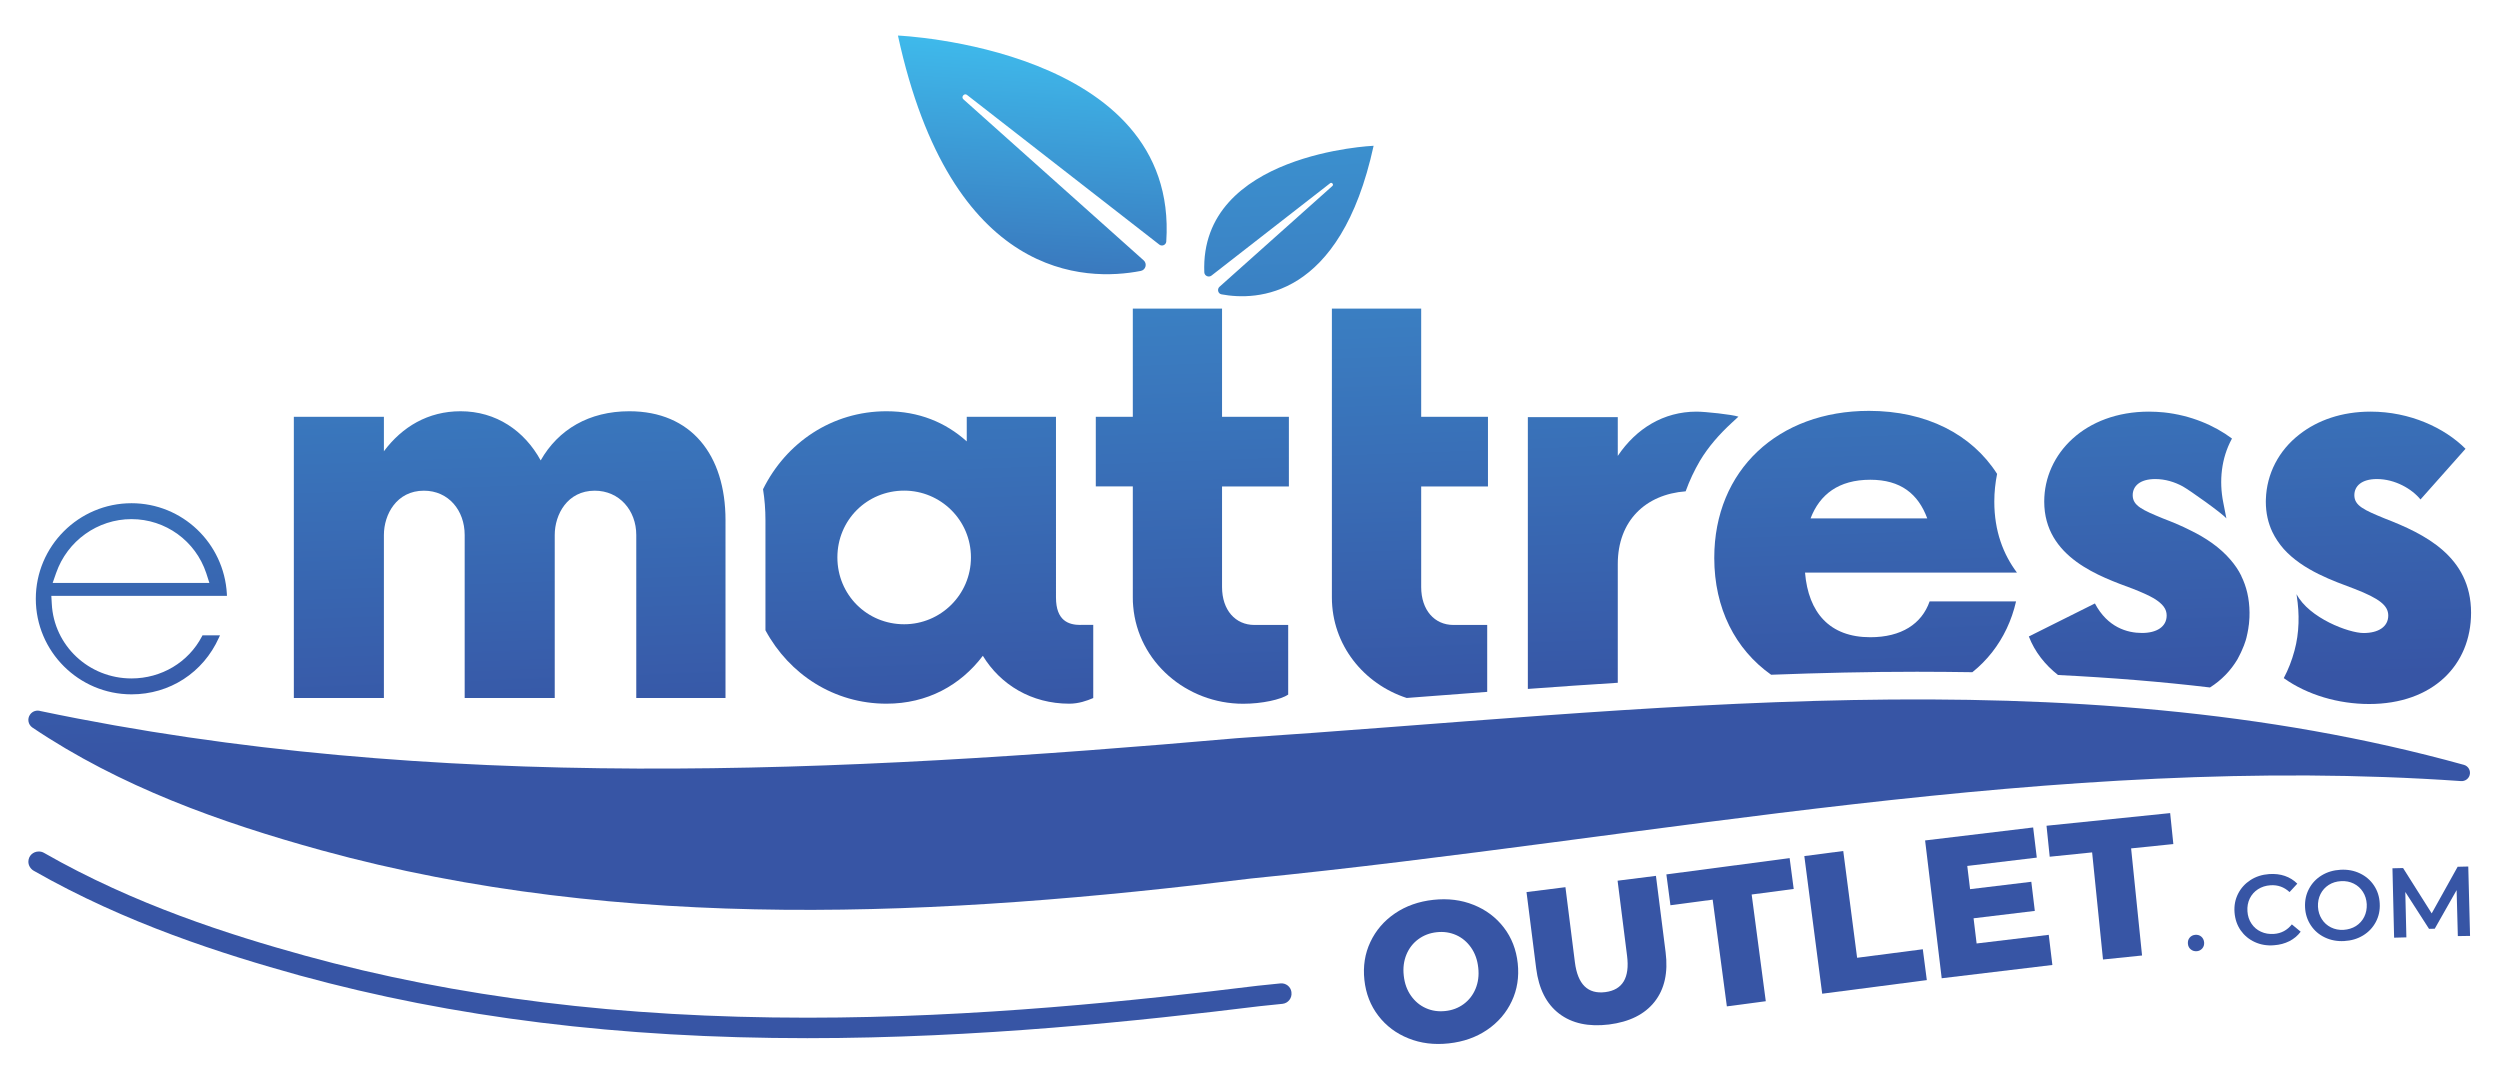
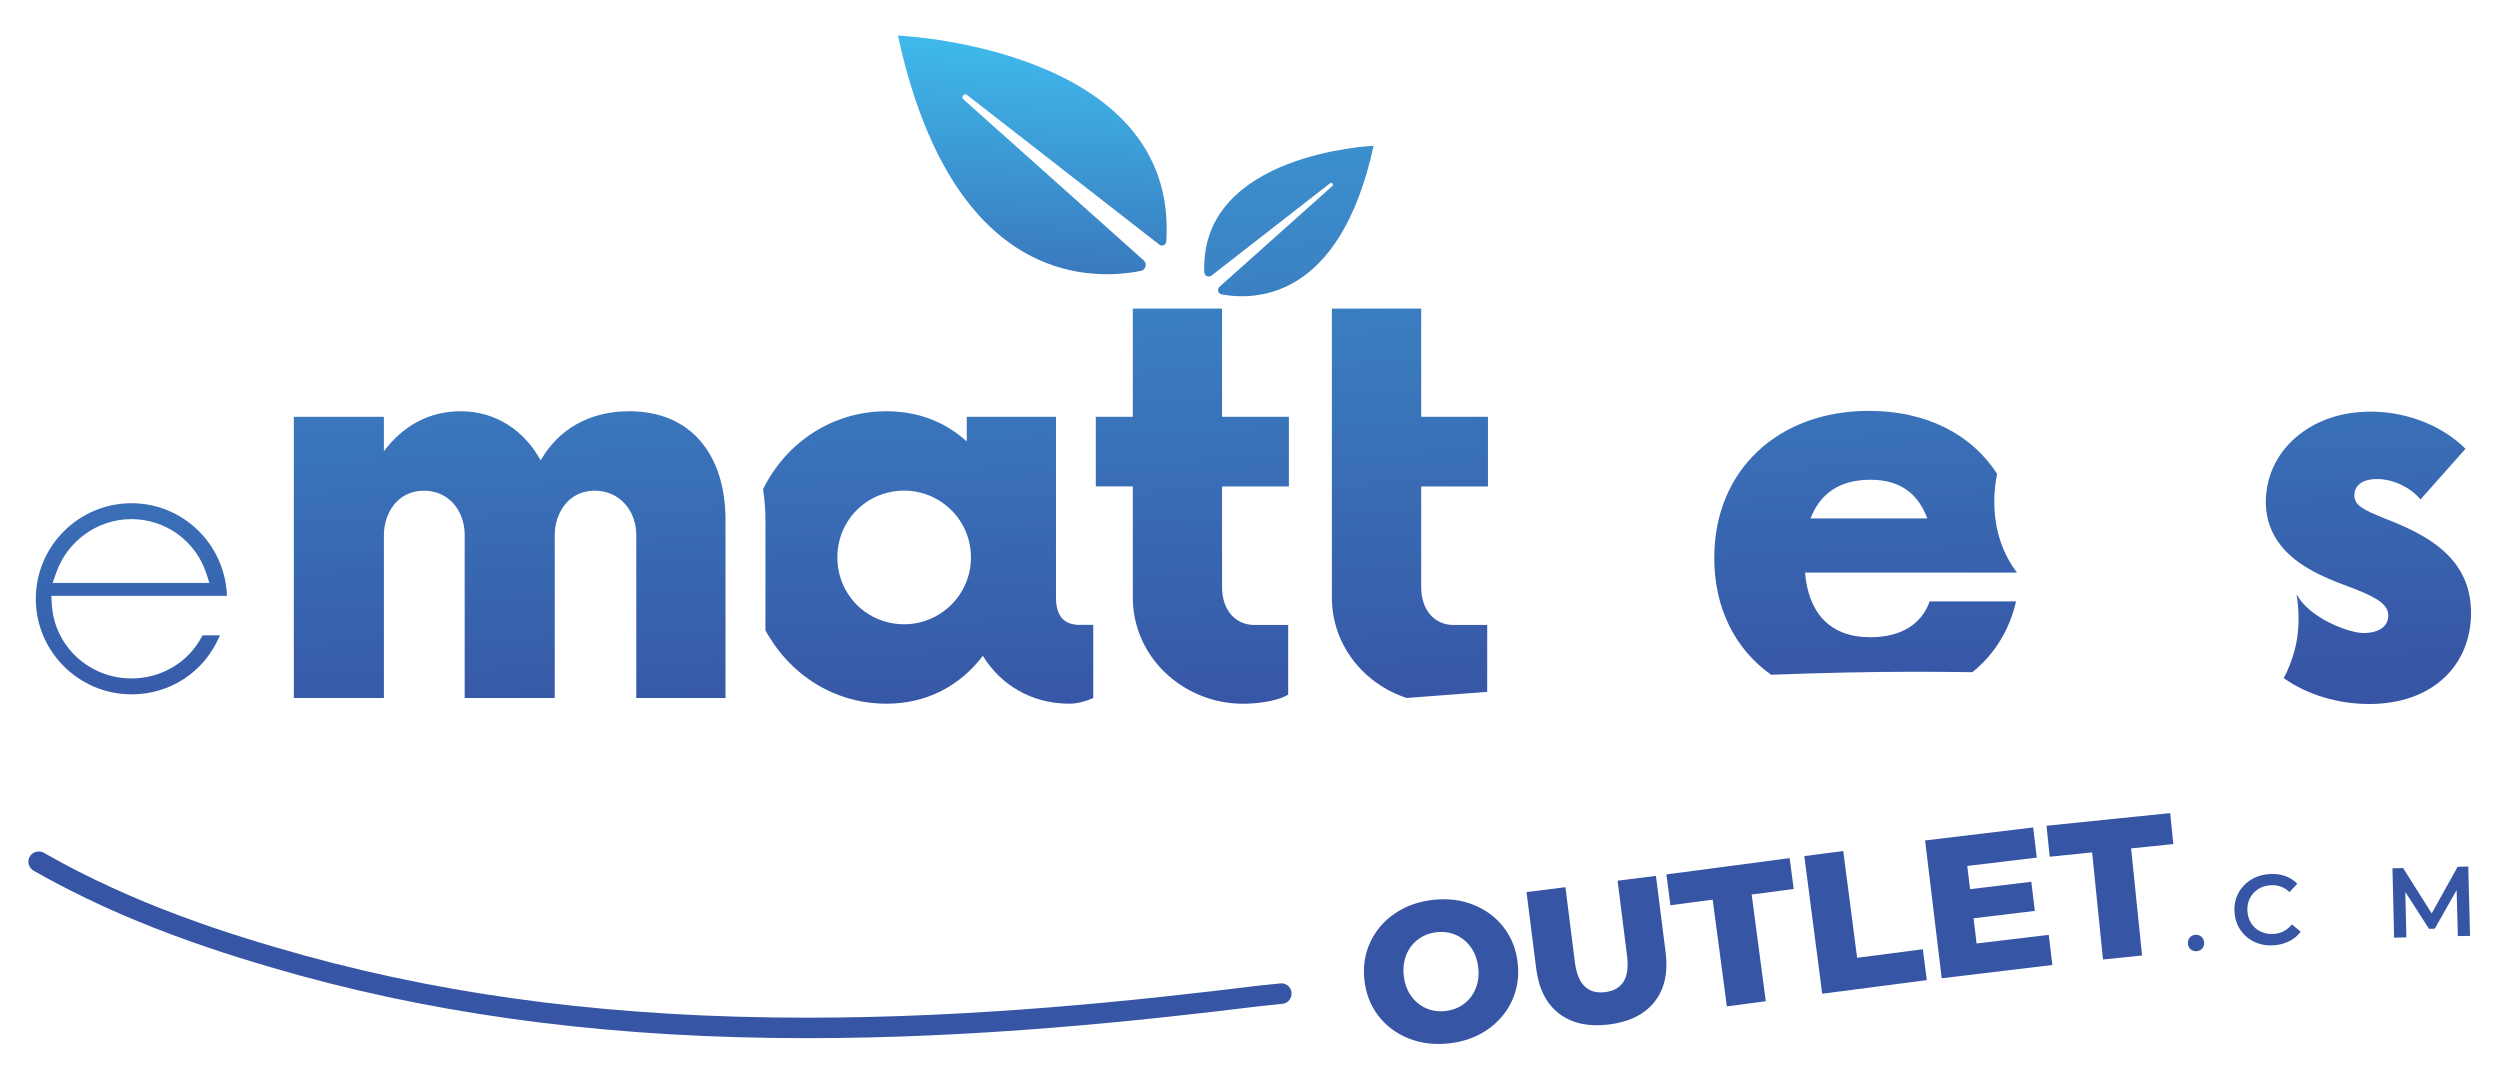
<svg xmlns="http://www.w3.org/2000/svg" version="1.1" id="Layer_1" x="0px" y="0px" viewBox="0 0 393.07 169.48" style="enable-background:new 0 0 393.07 169.48;" xml:space="preserve">
  <style type="text/css">
	.st0{fill:url(#SVGID_1_);}
	.st1{fill:url(#SVGID_00000096771921771133235260000008555470018004727711_);}
	.st2{fill:url(#SVGID_00000093867595544076481380000018211170734404750270_);}
	.st3{fill:url(#SVGID_00000080208149029684208290000016607200953920376764_);}
	.st4{fill:url(#SVGID_00000022550769631584652190000014881958413472267397_);}
	.st5{fill:url(#SVGID_00000095339969740820438290000011432621646096746931_);}
	.st6{fill:url(#SVGID_00000162347521478817849370000011771594118146550672_);}
	.st7{fill:url(#SVGID_00000110439492985255645180000018281219394216466354_);}
	.st8{fill:url(#SVGID_00000180338674330646731530000001897795304163295362_);}
	.st9{fill:url(#SVGID_00000070836324244762716120000017306278941326792104_);}
	.st10{fill:url(#SVGID_00000083084147930709967900000014225065358804153519_);}
	.st11{fill:url(#SVGID_00000168822110713460612670000011887787920844437417_);}
	.st12{fill:url(#SVGID_00000001631606234058395960000000609734125222819228_);}
	.st13{fill:url(#SVGID_00000097460791195618490940000004132767854987108770_);}
	.st14{fill:url(#SVGID_00000114042201743529418460000009212657703737063602_);}
	.st15{fill:url(#SVGID_00000141428459305653222990000008786817208853543601_);}
	.st16{fill:url(#SVGID_00000157988654882453814130000005198267822508661918_);}
	.st17{fill:url(#SVGID_00000088828586764597566020000004812733224912439464_);}
	.st18{fill:url(#SVGID_00000168099275078942251580000017523339452314270601_);}
	.st19{fill:url(#SVGID_00000118356637513866053090000013145738748217660588_);}
	.st20{fill:url(#SVGID_00000164499722625557074060000007438321159214825351_);}
	.st21{fill:url(#SVGID_00000173139283401377271340000015086793960885518783_);}
	.st22{fill:url(#SVGID_00000106855566010868803120000006138123985082441377_);}
</style>
  <g>
    <linearGradient id="SVGID_1_" gradientUnits="userSpaceOnUse" x1="199.669" y1="-49.112" x2="205.549" y2="112.177">
      <stop offset="0" style="stop-color:#3FBFEF" />
      <stop offset="1" style="stop-color:#3755A5" />
    </linearGradient>
    <path class="st0" d="M215.97,22.92c-5.24,24.1-18.45,24.38-23.91,23.36c-0.56-0.1-0.74-0.82-0.31-1.2l17.73-15.83   c0.29-0.24-0.1-0.67-0.36-0.43l-18.64,14.51c-0.44,0.34-1.1,0.05-1.13-0.51C188.61,24.07,215.97,22.92,215.97,22.92z" />
    <linearGradient id="SVGID_00000150083956864771230600000002701799278663293093_" gradientUnits="userSpaceOnUse" x1="163.307" y1="3.868" x2="159.947" y2="62.251">
      <stop offset="0" style="stop-color:#3FBFEF" />
      <stop offset="1" style="stop-color:#3755A5" />
    </linearGradient>
    <path style="fill:url(#SVGID_00000150083956864771230600000002701799278663293093_);" d="M141.18,5.59   c8.39,38.59,29.65,38.67,38.17,37.01c0.79-0.15,1.06-1.14,0.46-1.67l-28.32-25.3c-0.46-0.38,0.15-1.07,0.57-0.69l30.22,23.52   c0.42,0.33,1.05,0.05,1.09-0.48C185.39,7.45,141.18,5.59,141.18,5.59z" />
    <g>
      <linearGradient id="SVGID_00000029036672820958084280000015106065789576806554_" gradientUnits="userSpaceOnUse" x1="75.028" y1="-44.568" x2="80.909" y2="116.721">
        <stop offset="0" style="stop-color:#3FBFEF" />
        <stop offset="1" style="stop-color:#3755A5" />
      </linearGradient>
      <path style="fill:url(#SVGID_00000029036672820958084280000015106065789576806554_);" d="M98.94,64.66    c-6.31,0-11.16,2.86-13.93,7.73c-2.54-4.64-6.98-7.73-12.6-7.73c-5.09,0-9.17,2.43-12.05,6.29v-5.42H46.2v44.22h14.16V84.11    c0-3.21,1.99-6.96,6.29-6.96c3.87,0,6.41,3.1,6.41,6.96v25.64h14.16V84.11c0-3.21,1.98-6.96,6.29-6.96c3.87,0,6.53,3.1,6.53,6.96    v25.64h14.03V81.78C114.07,71.51,108.67,64.66,98.94,64.66z" />
      <linearGradient id="SVGID_00000085950670808126839700000007694412708307120024_" gradientUnits="userSpaceOnUse" x1="140.811" y1="-46.966" x2="146.691" y2="114.323">
        <stop offset="0" style="stop-color:#3FBFEF" />
        <stop offset="1" style="stop-color:#3755A5" />
      </linearGradient>
      <path style="fill:url(#SVGID_00000085950670808126839700000007694412708307120024_);" d="M169.9,98.26    c-1.88,0-3.87-0.65-3.87-4.32V65.53H152v3.87c-3.31-2.98-7.52-4.74-12.62-4.74c-8.55,0-15.79,4.93-19.41,12.26    c0.25,1.56,0.38,3.18,0.38,4.87V99.1c3.74,6.93,10.79,11.54,19.03,11.54c6.41,0,11.63-2.88,15.15-7.53    c2.76,4.54,7.65,7.53,13.59,7.53c1.45,0,2.76-0.45,3.77-0.89v-11.5H169.9z M142.16,98.15c-5.86,0-10.5-4.65-10.5-10.51    c0-5.86,4.64-10.5,10.5-10.5c5.74,0,10.5,4.64,10.5,10.5C152.66,93.5,147.9,98.15,142.16,98.15z" />
      <linearGradient id="SVGID_00000008141051523294603770000014613299547269603259_" gradientUnits="userSpaceOnUse" x1="183.116" y1="-48.508" x2="188.996" y2="112.78">
        <stop offset="0" style="stop-color:#3FBFEF" />
        <stop offset="1" style="stop-color:#3755A5" />
      </linearGradient>
      <path style="fill:url(#SVGID_00000008141051523294603770000014613299547269603259_);" d="M202.65,76.48V65.53h-10.51V48.52h-14.03    v17.01h-5.82v10.95h5.82v17.46c0,0.48,0.01,0.94,0.06,1.4c0.74,8.71,8.37,15.31,17.3,15.31c2.98,0,5.95-0.67,7.07-1.44V98.26    h-5.31c-2.99,0-5.09-2.33-5.09-5.97v-15.8H202.65z" />
      <linearGradient id="SVGID_00000017504200160863149840000017261326031226128561_" gradientUnits="userSpaceOnUse" x1="216.954" y1="-49.742" x2="222.834" y2="111.546">
        <stop offset="0" style="stop-color:#3FBFEF" />
        <stop offset="1" style="stop-color:#3755A5" />
      </linearGradient>
      <path style="fill:url(#SVGID_00000017504200160863149840000017261326031226128561_);" d="M233.95,76.48V65.53h-10.5V48.52h-14.04    v45.42c0,7.46,5,13.59,11.76,15.8c0.57-0.04,1.13-0.09,1.7-0.13c3.63-0.28,7.3-0.55,10.96-0.83V98.26h-5.31    c-2.97,0-5.07-2.33-5.07-5.97v-15.8H233.95z" />
      <linearGradient id="SVGID_00000080923197098468869940000001884108785152058279_" gradientUnits="userSpaceOnUse" x1="251.745" y1="-51.01" x2="257.625" y2="110.278">
        <stop offset="0" style="stop-color:#3FBFEF" />
        <stop offset="1" style="stop-color:#3755A5" />
      </linearGradient>
-       <path style="fill:url(#SVGID_00000080923197098468869940000001884108785152058279_);" d="M266.75,64.72    c-5.19,0-9.49,2.65-12.39,6.96v-6.09h-14.14v42.73c4.7-0.35,9.41-0.67,14.14-0.97V88.69c0-6.83,4.38-10.96,10.67-11.44    c0.61-1.69,1.37-3.3,2.25-4.8c1.34-2.24,3.08-4.2,5-5.97l1.05-0.97C272.34,65.17,268.07,64.72,266.75,64.72z" />
      <linearGradient id="SVGID_00000057149105218563289120000009933044919777868975_" gradientUnits="userSpaceOnUse" x1="288.163" y1="-52.338" x2="294.044" y2="108.95">
        <stop offset="0" style="stop-color:#3FBFEF" />
        <stop offset="1" style="stop-color:#3755A5" />
      </linearGradient>
      <path style="fill:url(#SVGID_00000057149105218563289120000009933044919777868975_);" d="M294.06,100.19    c-6.4,0-9.73-3.87-10.26-10.16h33.32c-2.14-2.86-3.56-6.5-3.56-11.16c0-1.51,0.16-2.97,0.44-4.36    c-3.98-6.22-11.12-9.91-20.15-9.91c-14.25,0-24.32,9.3-24.32,23.11c0,7.95,3.3,14.38,8.94,18.38c7.65-0.29,15.31-0.47,22.93-0.47    c2.95,0,5.84,0.03,8.71,0.07c1.16-0.93,2.2-1.98,3.1-3.13c1.8-2.3,3.08-4.99,3.77-8h-13.59    C302.15,98.1,298.95,100.19,294.06,100.19z M294.06,75.43c4.77,0,7.53,2.21,8.96,6.08h-18.35    C286.11,77.74,289.09,75.43,294.06,75.43z" />
      <linearGradient id="SVGID_00000179604696044717600650000010153430877327176597_" gradientUnits="userSpaceOnUse" x1="330.776" y1="-53.892" x2="336.656" y2="107.397">
        <stop offset="0" style="stop-color:#3FBFEF" />
        <stop offset="1" style="stop-color:#3755A5" />
      </linearGradient>
-       <path style="fill:url(#SVGID_00000179604696044717600650000010153430877327176597_);" d="M352.4,90.58v-0.03    c-0.45-0.92-1.02-1.74-1.67-2.5c-1.69-1.99-3.93-3.49-6.31-4.65c-1.42-0.73-2.92-1.34-4.35-1.89c-3.2-1.32-4.75-1.99-4.75-3.65    c0-1.42,1.12-2.54,3.55-2.54c1.57,0,3.07,0.47,4.33,1.16c1.05,0.58,6.25,4.27,6.85,5.03l-0.49-2.5c-0.68-3.39-0.31-6.96,1.34-10    l0.03-0.06c-2.79-2.09-6.51-3.66-10.7-4.11c-0.77-0.07-1.56-0.12-2.35-0.12c-10.06,0-16.47,6.63-16.47,14.14    c0,8.84,8.85,11.82,13.93,13.71c1.41,0.55,2.51,1.05,3.31,1.51c1.45,0.89,2.01,1.69,2.01,2.69c0,1.77-1.56,2.75-3.88,2.75    c-2.31,0-5.41-0.87-7.4-4.64l-10.39,5.19c0.93,2.41,2.54,4.45,4.59,6.06c8.3,0.41,16.24,1.05,23.89,1.96    c1.82-1.15,3.27-2.66,4.32-4.43l0.35-0.68c0.13-0.25,0.26-0.51,0.36-0.76c0.23-0.48,0.41-0.99,0.57-1.48    c0.1-0.31,0.17-0.6,0.23-0.9c0.04-0.2,0.1-0.39,0.12-0.58c0.06-0.26,0.1-0.55,0.13-0.83c0.04-0.19,0.06-0.38,0.07-0.58    c0.06-0.48,0.07-1,0.07-1.53C353.67,94.08,353.2,92.21,352.4,90.58z" />
      <linearGradient id="SVGID_00000010296615265378830140000009579465039714970798_" gradientUnits="userSpaceOnUse" x1="367.198" y1="-55.22" x2="373.079" y2="106.069">
        <stop offset="0" style="stop-color:#3FBFEF" />
        <stop offset="1" style="stop-color:#3755A5" />
      </linearGradient>
      <path style="fill:url(#SVGID_00000010296615265378830140000009579465039714970798_);" d="M374.92,81.51    c-3.2-1.32-4.75-1.99-4.75-3.65c0-1.42,1.12-2.54,3.55-2.54c2.86,0,5.51,1.56,6.85,3.21l7.08-7.97c-3.31-3.3-8.74-5.84-14.93-5.84    c-4.55,0-8.34,1.37-11.14,3.55c-3.31,2.54-5.2,6.25-5.32,10.22c-0.01,0.13-0.01,0.25-0.01,0.38c0,1.82,0.38,3.39,1.02,4.75    c0.48,1,1.09,1.89,1.79,2.69c3.04,3.39,7.86,5.04,11.12,6.27c3.98,1.54,5.32,2.65,5.32,4.2c0,1.77-1.56,2.75-3.88,2.75    c-2.31,0-8.56-2.34-10.54-6.11l0.03,0.25c0.45,2.86,0.41,5.82-0.35,8.62c-0.41,1.53-0.97,2.98-1.69,4.33    c3.72,2.66,8.64,4.07,13.43,4.07c9.96,0,16.02-6.08,16.02-14.36C388.51,87.48,381.21,83.94,374.92,81.51z" />
    </g>
    <g>
      <linearGradient id="SVGID_00000108279136294022826690000011147995038259034760_" gradientUnits="userSpaceOnUse" x1="219.179" y1="-49.823" x2="225.059" y2="111.465">
        <stop offset="0" style="stop-color:#3FBFEF" />
        <stop offset="1" style="stop-color:#3755A5" />
      </linearGradient>
      <path style="fill:url(#SVGID_00000108279136294022826690000011147995038259034760_);" d="M221.45,163.26    c-1.93-0.77-3.52-1.96-4.74-3.56c-1.23-1.6-1.96-3.48-2.19-5.63c-0.23-2.15,0.08-4.14,0.94-5.96c0.86-1.83,2.15-3.33,3.87-4.5    c1.72-1.17,3.73-1.88,6.02-2.13s4.41,0.01,6.34,0.79c1.93,0.77,3.52,1.96,4.75,3.56c1.23,1.6,1.96,3.48,2.19,5.63    c0.23,2.15-0.08,4.14-0.94,5.96c-0.86,1.83-2.15,3.33-3.87,4.5c-1.72,1.17-3.73,1.88-6.03,2.13    C225.5,164.3,223.38,164.04,221.45,163.26z M230.13,157.87c0.83-0.61,1.46-1.42,1.87-2.41c0.41-1,0.56-2.1,0.42-3.32    c-0.13-1.22-0.51-2.27-1.13-3.16c-0.62-0.88-1.4-1.54-2.34-1.96c-0.95-0.42-1.96-0.57-3.06-0.45c-1.1,0.12-2.06,0.49-2.89,1.1    c-0.83,0.61-1.46,1.42-1.87,2.41c-0.41,1-0.56,2.1-0.42,3.32c0.13,1.22,0.51,2.27,1.13,3.15c0.62,0.88,1.4,1.54,2.35,1.96    c0.94,0.42,1.96,0.57,3.06,0.45C228.33,158.85,229.3,158.48,230.13,157.87z" />
      <linearGradient id="SVGID_00000042699539353606042690000017419524192726904208_" gradientUnits="userSpaceOnUse" x1="243.853" y1="-50.723" x2="249.733" y2="110.566">
        <stop offset="0" style="stop-color:#3FBFEF" />
        <stop offset="1" style="stop-color:#3755A5" />
      </linearGradient>
      <path style="fill:url(#SVGID_00000042699539353606042690000017419524192726904208_);" d="M245.15,159.38    c-2.01-1.53-3.21-3.9-3.62-7.12l-1.52-12l6.12-0.77l1.49,11.82c0.44,3.46,2.03,5.02,4.77,4.68c2.72-0.34,3.87-2.25,3.43-5.71    l-1.49-11.81l6.03-0.76l1.52,12c0.41,3.22-0.17,5.81-1.73,7.79c-1.56,1.98-3.95,3.17-7.17,3.58    C249.77,161.47,247.16,160.91,245.15,159.38z" />
      <linearGradient id="SVGID_00000181794437249298851540000005578064920658731658_" gradientUnits="userSpaceOnUse" x1="265.078" y1="-51.496" x2="270.958" y2="109.792">
        <stop offset="0" style="stop-color:#3FBFEF" />
        <stop offset="1" style="stop-color:#3755A5" />
      </linearGradient>
      <path style="fill:url(#SVGID_00000181794437249298851540000005578064920658731658_);" d="M269.28,141.45l-6.64,0.88l-0.64-4.85    l19.38-2.56l0.64,4.85l-6.61,0.87l2.22,16.78l-6.12,0.81L269.28,141.45z" />
      <linearGradient id="SVGID_00000003799728405614814790000002837760368585542283_" gradientUnits="userSpaceOnUse" x1="286.147" y1="-52.265" x2="292.028" y2="109.024">
        <stop offset="0" style="stop-color:#3FBFEF" />
        <stop offset="1" style="stop-color:#3755A5" />
      </linearGradient>
      <path style="fill:url(#SVGID_00000003799728405614814790000002837760368585542283_);" d="M283.69,134.6l6.12-0.8l2.18,16.79    l10.33-1.34l0.63,4.85l-16.45,2.14L283.69,134.6z" />
      <linearGradient id="SVGID_00000135658056626152133780000007873167747287990661_" gradientUnits="userSpaceOnUse" x1="305.582" y1="-52.973" x2="311.462" y2="108.315">
        <stop offset="0" style="stop-color:#3FBFEF" />
        <stop offset="1" style="stop-color:#3755A5" />
      </linearGradient>
      <path style="fill:url(#SVGID_00000135658056626152133780000007873167747287990661_);" d="M322.12,146.98l0.57,4.74l-17.4,2.09    l-2.61-21.67l16.99-2.04l0.57,4.74l-10.93,1.31l0.44,3.65l9.63-1.16l0.55,4.58l-9.63,1.16l0.48,3.96L322.12,146.98z" />
      <linearGradient id="SVGID_00000065057705776224777710000009693389344250042530_" gradientUnits="userSpaceOnUse" x1="324.999" y1="-53.681" x2="330.879" y2="107.607">
        <stop offset="0" style="stop-color:#3FBFEF" />
        <stop offset="1" style="stop-color:#3755A5" />
      </linearGradient>
      <path style="fill:url(#SVGID_00000065057705776224777710000009693389344250042530_);" d="M328.94,134.02l-6.67,0.68l-0.5-4.87    l19.44-1.99l0.5,4.87l-6.64,0.68l1.72,16.84l-6.14,0.63L328.94,134.02z" />
      <linearGradient id="SVGID_00000068656876135626107560000002595100484080159657_" gradientUnits="userSpaceOnUse" x1="337.892" y1="-54.151" x2="343.772" y2="107.137">
        <stop offset="0" style="stop-color:#3FBFEF" />
        <stop offset="1" style="stop-color:#3755A5" />
      </linearGradient>
      <path style="fill:url(#SVGID_00000068656876135626107560000002595100484080159657_);" d="M344.45,149.27    c-0.27-0.22-0.42-0.52-0.45-0.89c-0.03-0.38,0.06-0.7,0.28-0.96c0.22-0.26,0.51-0.41,0.88-0.44c0.36-0.03,0.68,0.06,0.94,0.28    c0.26,0.22,0.41,0.52,0.45,0.9c0.03,0.37-0.06,0.69-0.29,0.96c-0.23,0.26-0.52,0.41-0.87,0.44    C345.03,149.58,344.72,149.49,344.45,149.27z" />
      <linearGradient id="SVGID_00000178914535324092597060000010568834390463042742_" gradientUnits="userSpaceOnUse" x1="349.26" y1="-54.566" x2="355.14" y2="106.723">
        <stop offset="0" style="stop-color:#3FBFEF" />
        <stop offset="1" style="stop-color:#3755A5" />
      </linearGradient>
      <path style="fill:url(#SVGID_00000178914535324092597060000010568834390463042742_);" d="M354.52,148.12    c-0.92-0.42-1.66-1.04-2.23-1.85c-0.56-0.81-0.88-1.76-0.96-2.82c-0.08-1.07,0.11-2.04,0.56-2.93c0.45-0.89,1.1-1.6,1.95-2.15    c0.85-0.55,1.83-0.86,2.93-0.94c0.89-0.06,1.72,0.03,2.47,0.29c0.76,0.26,1.41,0.67,1.96,1.22l-1.22,1.32    c-0.85-0.79-1.85-1.15-3-1.07c-0.75,0.05-1.4,0.26-1.97,0.63c-0.57,0.37-1,0.86-1.29,1.46c-0.29,0.6-0.41,1.27-0.36,2.01    s0.26,1.38,0.64,1.94c0.37,0.56,0.87,0.98,1.48,1.26c0.62,0.29,1.3,0.4,2.04,0.35c1.15-0.08,2.09-0.58,2.82-1.5l1.39,1.15    c-0.47,0.63-1.06,1.12-1.78,1.49c-0.72,0.36-1.52,0.58-2.42,0.64C356.45,148.71,355.44,148.54,354.52,148.12z" />
      <linearGradient id="SVGID_00000122720338932613032590000010162888197600146096_" gradientUnits="userSpaceOnUse" x1="361.093" y1="-54.997" x2="366.974" y2="106.291">
        <stop offset="0" style="stop-color:#3FBFEF" />
        <stop offset="1" style="stop-color:#3755A5" />
      </linearGradient>
-       <path style="fill:url(#SVGID_00000122720338932613032590000010162888197600146096_);" d="M365.53,147.39    c-0.92-0.44-1.65-1.07-2.2-1.9c-0.55-0.83-0.86-1.77-0.91-2.83c-0.05-1.06,0.15-2.03,0.62-2.91c0.46-0.88,1.13-1.59,2-2.12    s1.86-0.82,2.97-0.88c1.11-0.06,2.12,0.13,3.04,0.57c0.92,0.44,1.65,1.07,2.2,1.89c0.55,0.82,0.86,1.77,0.91,2.84    c0.06,1.07-0.15,2.04-0.62,2.92s-1.13,1.58-2,2.11c-0.87,0.53-1.86,0.82-2.97,0.88C367.47,148.02,366.45,147.83,365.53,147.39z     M370.42,145.6c0.56-0.36,1-0.84,1.3-1.44c0.3-0.6,0.43-1.27,0.4-1.99c-0.04-0.73-0.24-1.38-0.6-1.94c-0.36-0.57-0.84-1-1.44-1.3    c-0.6-0.3-1.26-0.43-1.99-0.39c-0.73,0.04-1.37,0.23-1.94,0.59c-0.56,0.36-1,0.84-1.3,1.44c-0.3,0.6-0.43,1.27-0.4,2    c0.04,0.73,0.24,1.37,0.6,1.94c0.36,0.57,0.84,1,1.44,1.3c0.6,0.3,1.26,0.43,1.99,0.39C369.21,146.15,369.86,145.95,370.42,145.6z    " />
      <linearGradient id="SVGID_00000006687507338058375480000007484716297605687442_" gradientUnits="userSpaceOnUse" x1="375.055" y1="-55.506" x2="380.935" y2="105.782">
        <stop offset="0" style="stop-color:#3FBFEF" />
        <stop offset="1" style="stop-color:#3755A5" />
      </linearGradient>
      <path style="fill:url(#SVGID_00000006687507338058375480000007484716297605687442_);" d="M386.44,147.18l-0.19-7.23l-3.44,6.07    l-0.9,0.02l-3.73-5.8l0.17,7.14l-1.93,0.05l-0.26-10.91l1.67-0.04l4.5,7.13l4.08-7.33l1.67-0.04l0.28,10.91L386.44,147.18z" />
    </g>
    <g>
      <linearGradient id="SVGID_00000128469190245307736110000006549336278299155097_" gradientUnits="userSpaceOnUse" x1="15.672" y1="-42.404" x2="21.553" y2="118.885">
        <stop offset="0" style="stop-color:#3FBFEF" />
        <stop offset="1" style="stop-color:#3755A5" />
      </linearGradient>
      <path style="fill:url(#SVGID_00000128469190245307736110000006549336278299155097_);" d="M31.75,100.06    c-2.12,4.07-6.37,6.61-11.08,6.61c-6.7,0-12.21-5.16-12.53-11.76l-0.07-1.22h27.61l-0.01-0.31c-0.45-8-7.02-14.26-14.99-14.26    c-8.3,0-15.05,6.75-15.05,15.03c0,8.27,6.75,15.02,15.05,15.02c5.99,0,11.25-3.4,13.72-8.87l0.19-0.41h-2.75L31.75,100.06z     M8.82,90.1c1.76-5.07,6.53-8.48,11.85-8.48c5.35,0,10.07,3.42,11.76,8.5l0.49,1.53H8.28L8.82,90.1z" />
    </g>
    <linearGradient id="SVGID_00000115490417733182092700000011942761108609574589_" gradientUnits="userSpaceOnUse" x1="190.357" y1="-48.772" x2="196.237" y2="112.516">
      <stop offset="0" style="stop-color:#3FBFEF" />
      <stop offset="1" style="stop-color:#3755A5" />
    </linearGradient>
-     <path style="fill:url(#SVGID_00000115490417733182092700000011942761108609574589_);" d="M6.38,111.8   c61.76,12.96,125.69,9.73,188.13,4.26c63.72-4.2,130.21-13.19,192.9,4.2c0.69,0.2,1.09,0.92,0.89,1.61   c-0.17,0.6-0.75,0.98-1.34,0.94c-64.09-4.46-126.84,9-190.3,15.32c-48.38,5.97-98.64,8.61-146.14-4.44   c-15.91-4.39-31.62-10.01-45.44-19.31c-0.66-0.46-0.82-1.37-0.36-2.02C5.11,111.8,5.78,111.61,6.38,111.8L6.38,111.8z" />
    <g>
      <linearGradient id="SVGID_00000008837435334801959520000013220245775070930845_" gradientUnits="userSpaceOnUse" x1="96.793" y1="-45.361" x2="102.673" y2="115.927">
        <stop offset="0" style="stop-color:#3FBFEF" />
        <stop offset="1" style="stop-color:#3755A5" />
      </linearGradient>
      <path style="fill:url(#SVGID_00000008837435334801959520000013220245775070930845_);" d="M203.05,156.03    c0.12,0.89-0.51,1.7-1.4,1.8c-1.19,0.13-2.39,0.25-3.58,0.37c-19,2.33-44.3,5.03-71.13,5.03c-29.55,0-55.65-3.23-79.83-9.86    c-12.1-3.36-27.27-8.16-41.82-16.47c-0.49-0.29-0.83-0.83-0.83-1.41c0-0.96,0.77-1.61,1.63-1.61c0.28,0,0.55,0.06,0.8,0.2    c14.26,8.16,29.18,12.89,41.08,16.18c23.87,6.57,49.72,9.75,78.97,9.75c26.65,0,51.83-2.69,70.77-5.02c1.2-0.12,2.4-0.24,3.6-0.37    c0.85-0.09,1.63,0.51,1.74,1.36C203.05,156.01,203.05,156.02,203.05,156.03z" />
    </g>
  </g>
</svg>